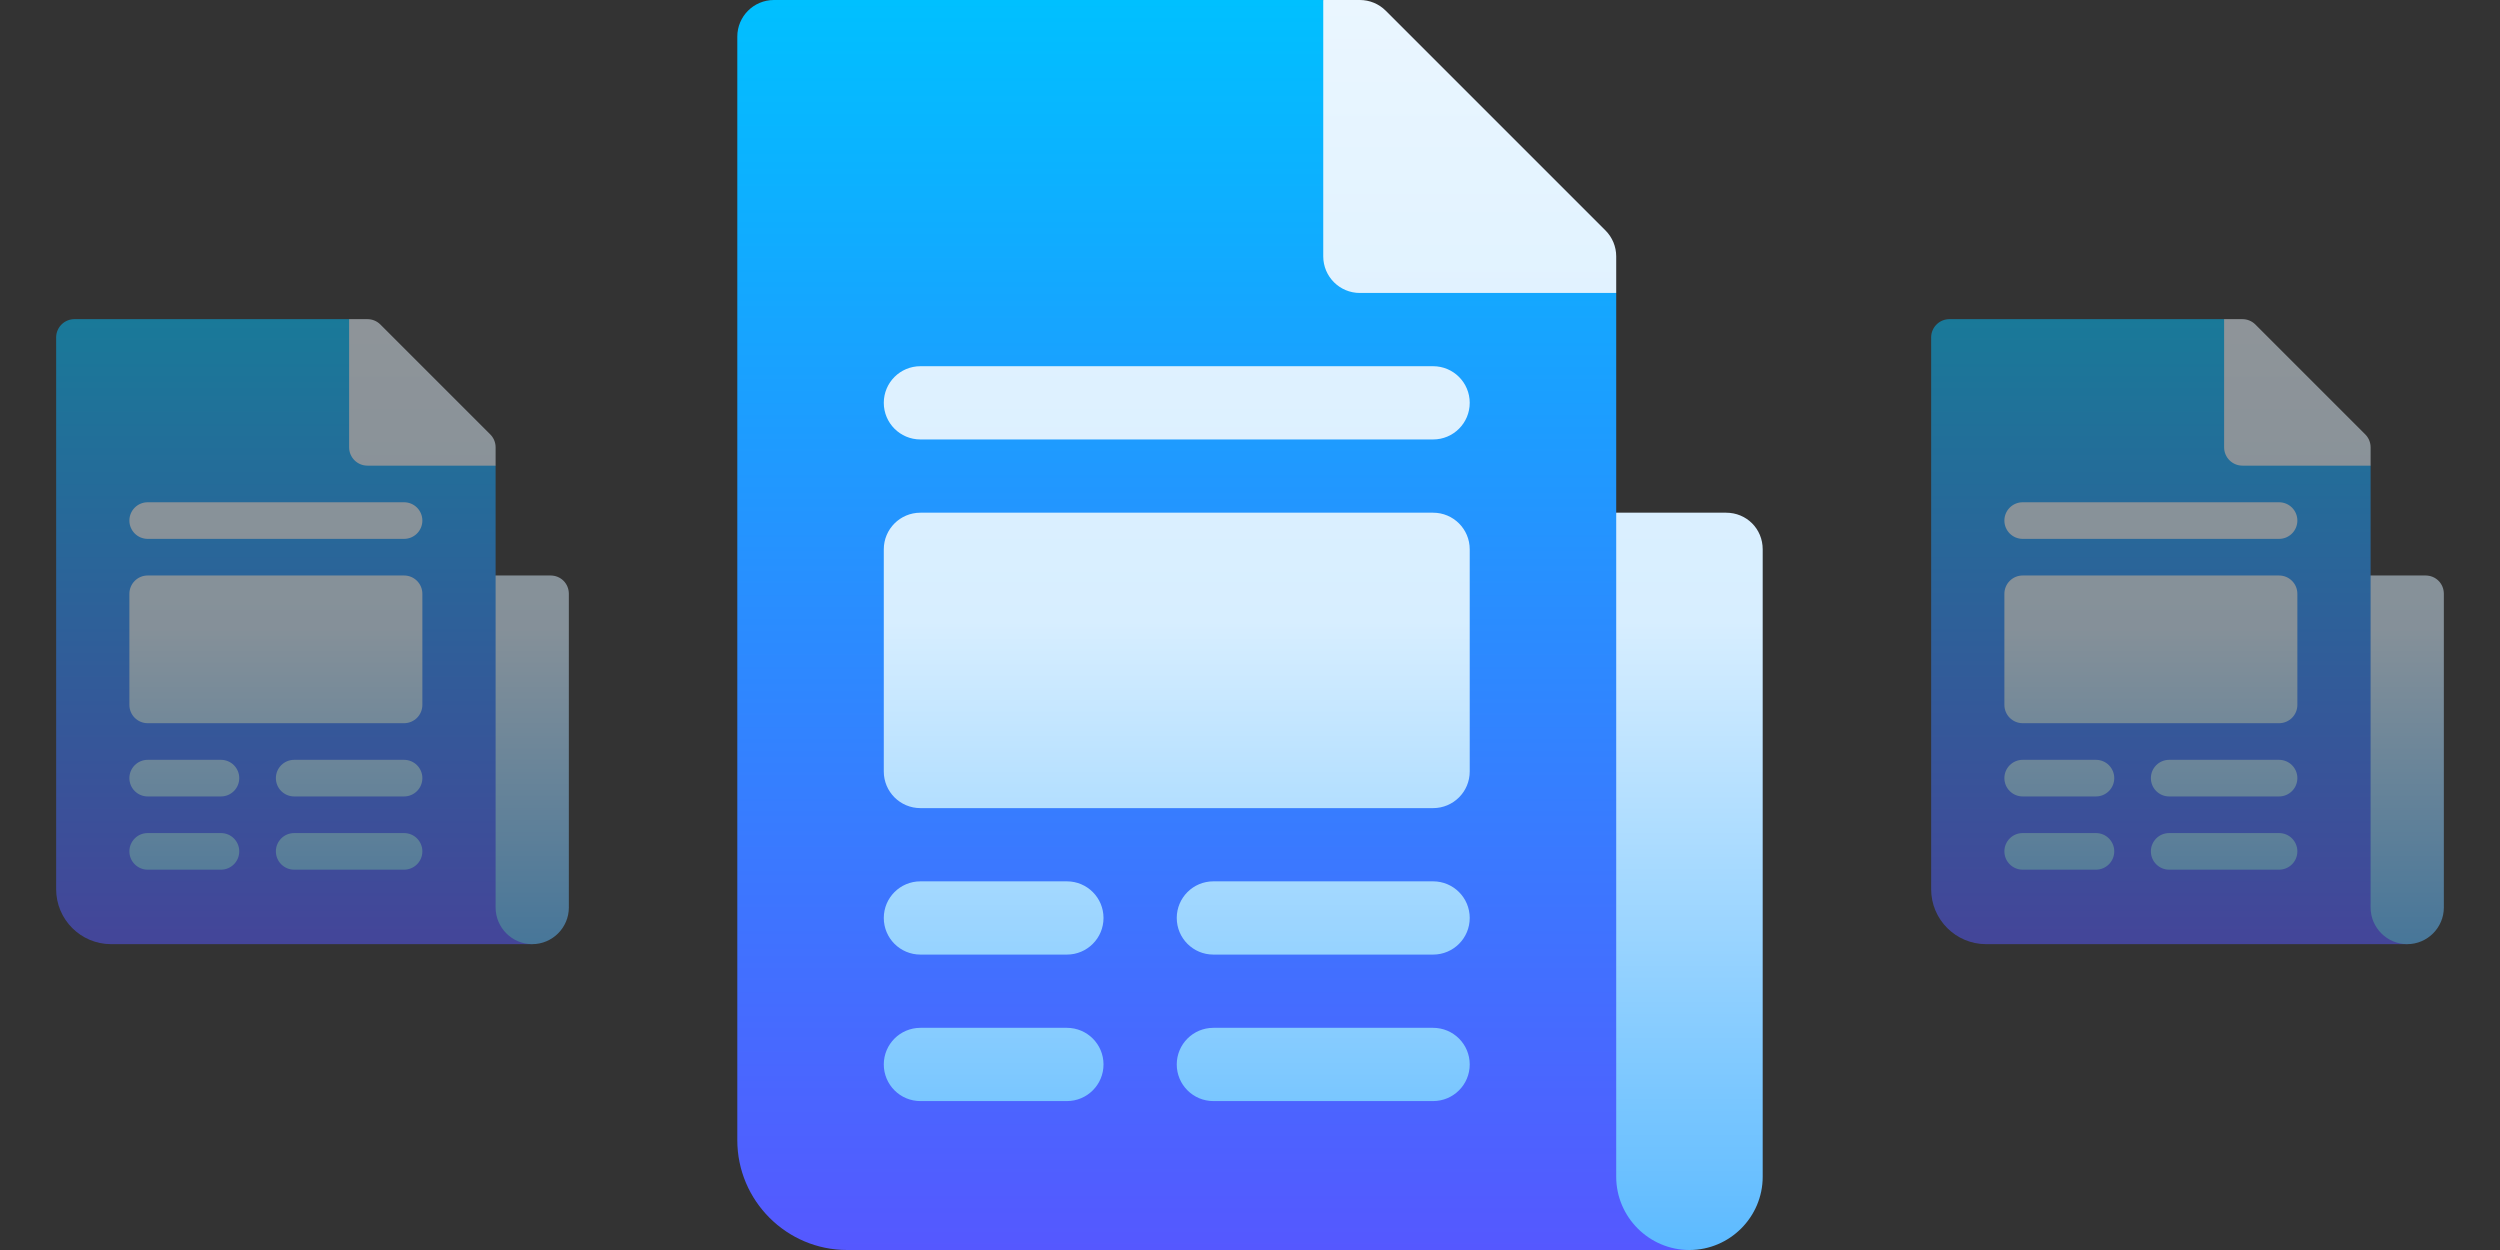
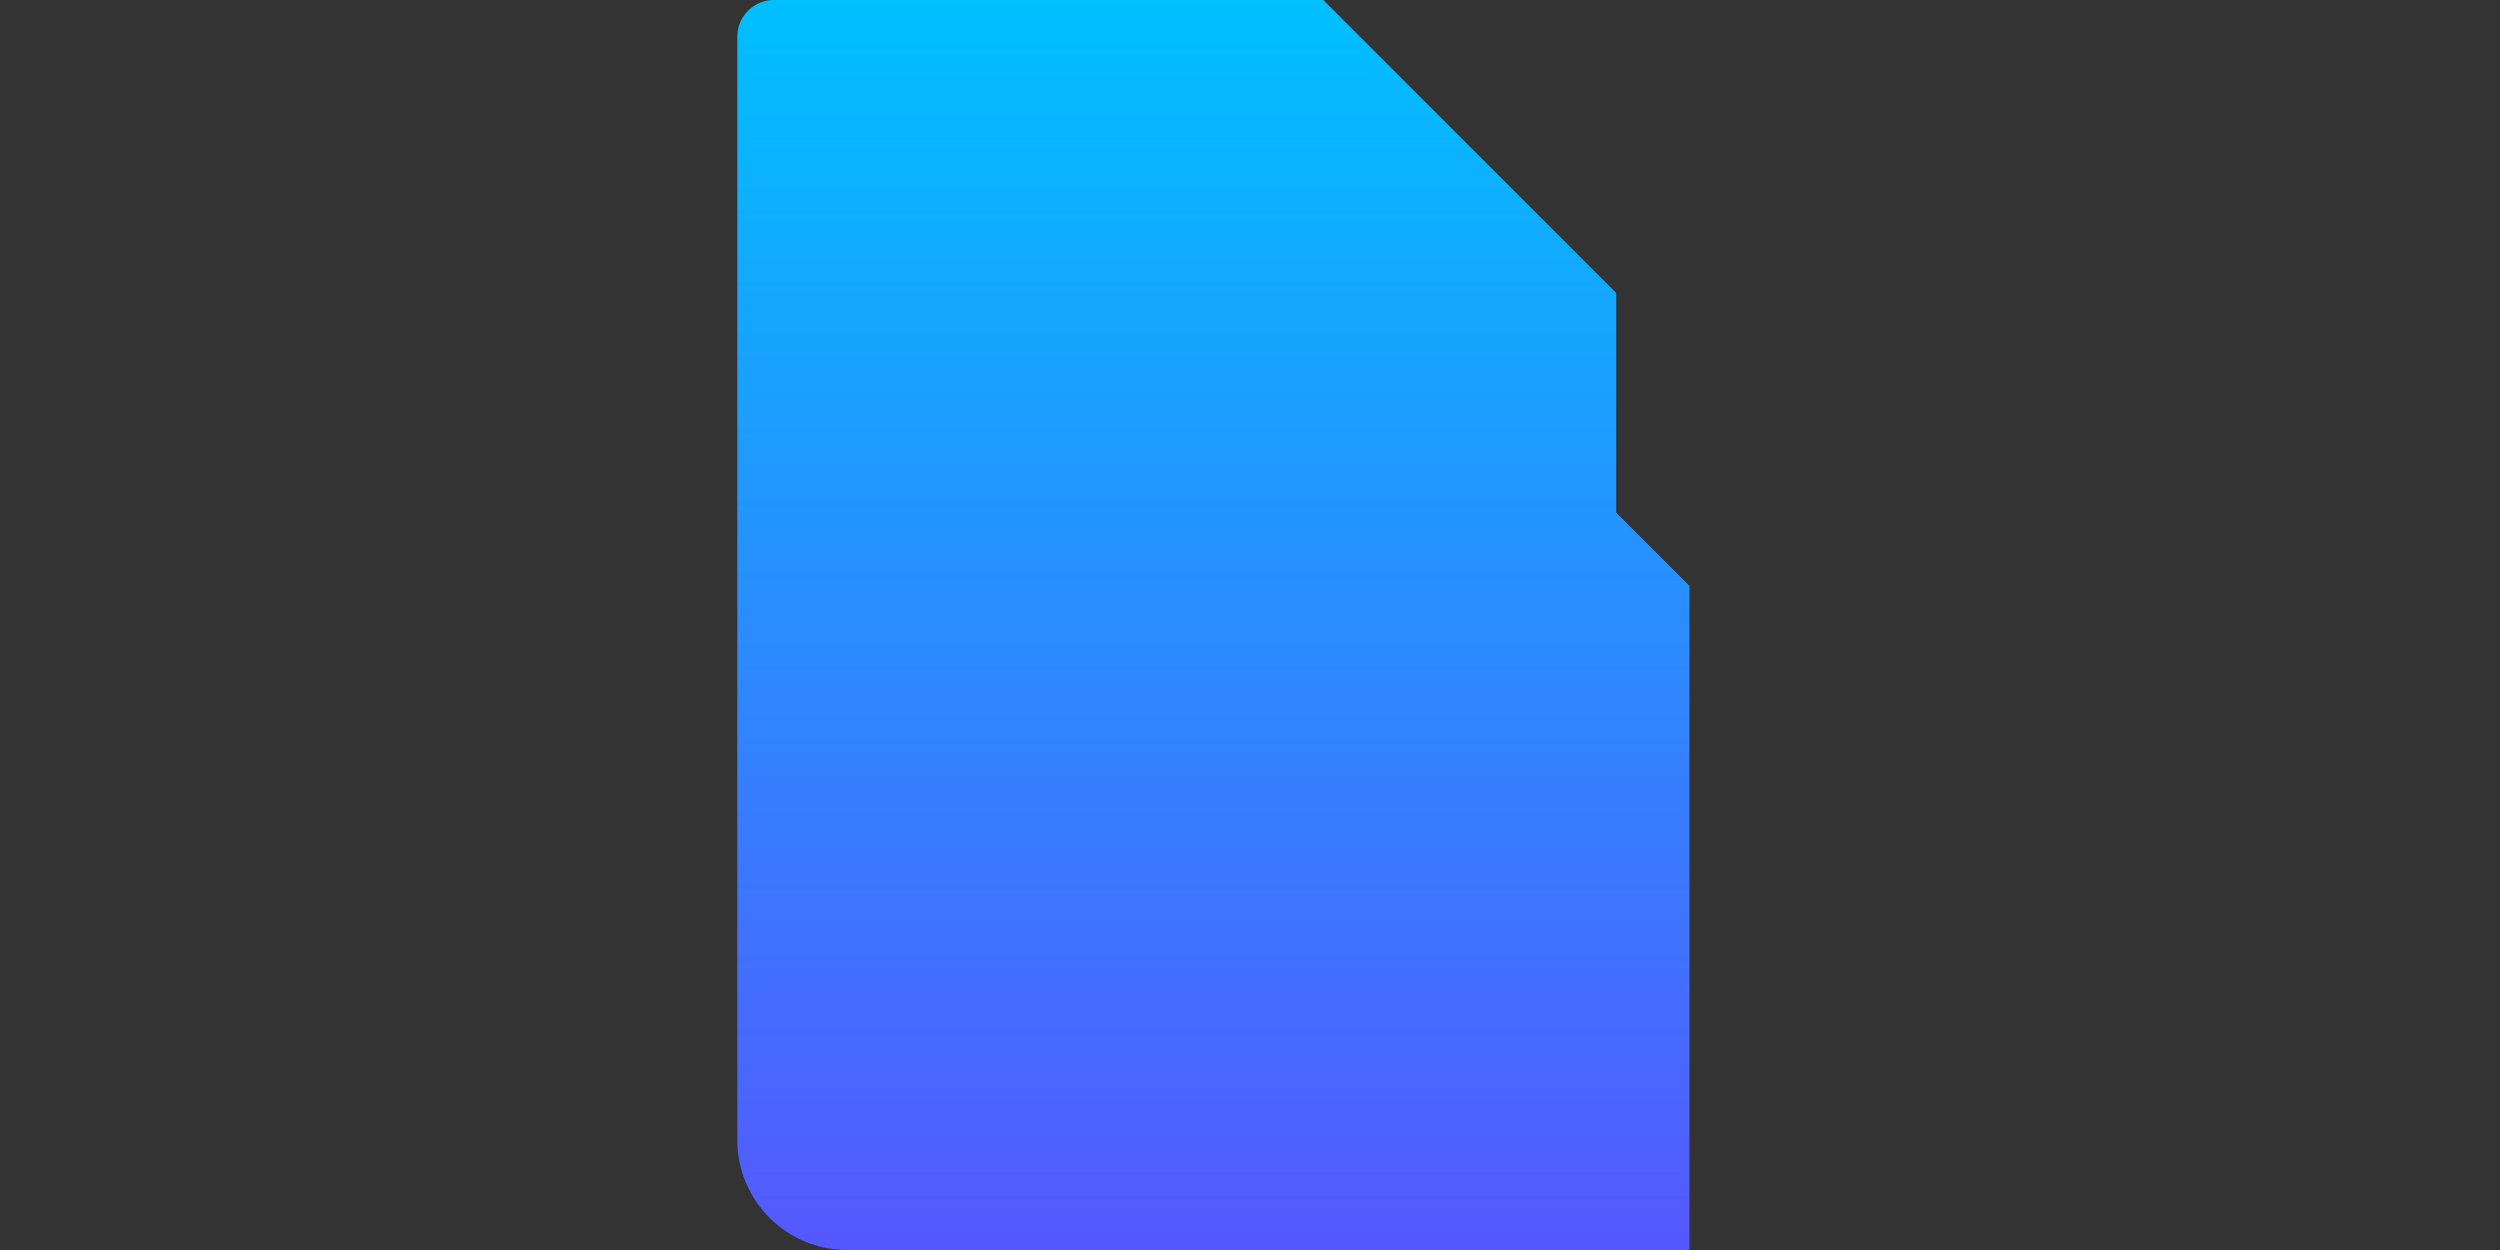
<svg xmlns="http://www.w3.org/2000/svg" width="188" height="94" viewBox="0 0 188 94" fill="none">
  <rect x="0" y="0" width="188" height="94" fill="#333333" stroke="none" />
  <path d="M121.539 38.555V22.031L99.508 0H58.199C56.677 0 55.445 1.232 55.445 2.754V85.738C55.445 90.294 59.151 94 63.707 94H127.047V44.062L121.539 38.555Z" fill="url(#paint0_linear)" />
-   <path d="M107.77 77.293H91.246C89.724 77.293 88.492 78.525 88.492 80.047C88.492 81.569 89.724 82.801 91.246 82.801H107.77C109.292 82.801 110.523 81.569 110.523 80.047C110.523 78.525 109.292 77.293 107.77 77.293ZM80.231 66.277H69.215C67.693 66.277 66.461 67.509 66.461 69.031C66.461 70.553 67.693 71.785 69.215 71.785H80.231C81.753 71.785 82.984 70.553 82.984 69.031C82.984 67.509 81.753 66.277 80.231 66.277ZM102.262 22.031H121.539V19.277C121.539 18.546 121.249 17.847 120.732 17.33L104.209 0.807C103.692 0.29 102.993 0 102.262 0H99.508V19.277C99.508 20.799 100.74 22.031 102.262 22.031ZM80.231 77.293H69.215C67.693 77.293 66.461 78.525 66.461 80.047C66.461 81.569 67.693 82.801 69.215 82.801H80.231C81.753 82.801 82.984 81.569 82.984 80.047C82.984 78.525 81.753 77.293 80.231 77.293ZM107.77 38.555H69.215C67.693 38.555 66.461 39.786 66.461 41.309V58.016C66.461 59.538 67.693 60.77 69.215 60.77H107.77C109.292 60.77 110.523 59.538 110.523 58.016V41.309C110.523 39.786 109.292 38.555 107.77 38.555ZM107.77 66.277H91.246C89.724 66.277 88.492 67.509 88.492 69.031C88.492 70.553 89.724 71.785 91.246 71.785H107.77C109.292 71.785 110.523 70.553 110.523 69.031C110.523 67.509 109.292 66.277 107.77 66.277ZM129.801 38.555H121.539V88.492C121.539 91.522 124.018 94 127.047 94C130.076 94 132.555 91.522 132.555 88.492V41.309C132.555 39.766 131.343 38.555 129.801 38.555ZM107.77 27.539H69.215C67.693 27.539 66.461 28.771 66.461 30.293C66.461 31.815 67.693 33.047 69.215 33.047H107.77C109.292 33.047 110.523 31.815 110.523 30.293C110.523 28.771 109.292 27.539 107.77 27.539Z" fill="url(#paint1_linear)" />
  <g opacity="0.5" clip-path="url(#clip0)">
-     <path d="M37.27 43.277V35.016L26.254 24H5.6C4.839 24 4.223 24.616 4.223 25.377V66.869C4.223 69.147 6.076 71 8.354 71H40.023V46.031L37.27 43.277Z" fill="url(#paint2_linear)" />
-     <path d="M30.385 62.647H22.123C21.362 62.647 20.746 63.262 20.746 64.023C20.746 64.784 21.362 65.4 22.123 65.4H30.385C31.146 65.4 31.762 64.784 31.762 64.023C31.762 63.262 31.146 62.647 30.385 62.647ZM16.615 57.139H11.107C10.346 57.139 9.73 57.755 9.73 58.516C9.73 59.277 10.346 59.893 11.107 59.893H16.615C17.376 59.893 17.992 59.277 17.992 58.516C17.992 57.755 17.376 57.139 16.615 57.139ZM27.631 35.016H37.27V33.639C37.27 33.273 37.124 32.923 36.866 32.665L28.604 24.403C28.346 24.145 27.997 24 27.631 24H26.254V33.639C26.254 34.4 26.87 35.016 27.631 35.016ZM16.615 62.647H11.107C10.346 62.647 9.73 63.262 9.73 64.023C9.73 64.784 10.346 65.4 11.107 65.4H16.615C17.376 65.4 17.992 64.784 17.992 64.023C17.992 63.262 17.376 62.647 16.615 62.647ZM30.385 43.277H11.107C10.346 43.277 9.73 43.893 9.73 44.654V53.008C9.73 53.769 10.346 54.385 11.107 54.385H30.385C31.146 54.385 31.762 53.769 31.762 53.008V44.654C31.762 43.893 31.146 43.277 30.385 43.277ZM30.385 57.139H22.123C21.362 57.139 20.746 57.755 20.746 58.516C20.746 59.277 21.362 59.893 22.123 59.893H30.385C31.146 59.893 31.762 59.277 31.762 58.516C31.762 57.755 31.146 57.139 30.385 57.139ZM41.4 43.277H37.27V68.246C37.27 69.761 38.509 71 40.023 71C41.538 71 42.777 69.761 42.777 68.246V44.654C42.777 43.883 42.172 43.277 41.4 43.277ZM30.385 37.77H11.107C10.346 37.77 9.73 38.385 9.73 39.147C9.73 39.908 10.346 40.523 11.107 40.523H30.385C31.146 40.523 31.762 39.908 31.762 39.147C31.762 38.385 31.146 37.77 30.385 37.77Z" fill="url(#paint3_linear)" />
-   </g>
+     </g>
  <g opacity="0.5" clip-path="url(#clip1)">
-     <path d="M178.27 43.277V35.016L167.254 24H146.6C145.839 24 145.223 24.616 145.223 25.377V66.869C145.223 69.147 147.076 71 149.354 71H181.023V46.031L178.27 43.277Z" fill="url(#paint4_linear)" />
    <path d="M171.385 62.647H163.123C162.362 62.647 161.746 63.262 161.746 64.023C161.746 64.784 162.362 65.4 163.123 65.4H171.385C172.146 65.4 172.762 64.784 172.762 64.023C172.762 63.262 172.146 62.647 171.385 62.647ZM157.615 57.139H152.107C151.346 57.139 150.73 57.755 150.73 58.516C150.73 59.277 151.346 59.893 152.107 59.893H157.615C158.376 59.893 158.992 59.277 158.992 58.516C158.992 57.755 158.376 57.139 157.615 57.139ZM168.631 35.016H178.27V33.639C178.27 33.273 178.124 32.923 177.866 32.665L169.604 24.403C169.346 24.145 168.997 24 168.631 24H167.254V33.639C167.254 34.4 167.87 35.016 168.631 35.016ZM157.615 62.647H152.107C151.346 62.647 150.73 63.262 150.73 64.023C150.73 64.784 151.346 65.4 152.107 65.4H157.615C158.376 65.4 158.992 64.784 158.992 64.023C158.992 63.262 158.376 62.647 157.615 62.647ZM171.385 43.277H152.107C151.346 43.277 150.73 43.893 150.73 44.654V53.008C150.73 53.769 151.346 54.385 152.107 54.385H171.385C172.146 54.385 172.762 53.769 172.762 53.008V44.654C172.762 43.893 172.146 43.277 171.385 43.277ZM171.385 57.139H163.123C162.362 57.139 161.746 57.755 161.746 58.516C161.746 59.277 162.362 59.893 163.123 59.893H171.385C172.146 59.893 172.762 59.277 172.762 58.516C172.762 57.755 172.146 57.139 171.385 57.139ZM182.4 43.277H178.27V68.246C178.27 69.761 179.509 71 181.023 71C182.538 71 183.777 69.761 183.777 68.246V44.654C183.777 43.883 183.172 43.277 182.4 43.277ZM171.385 37.77H152.107C151.346 37.77 150.73 38.385 150.73 39.147C150.73 39.908 151.346 40.523 152.107 40.523H171.385C172.146 40.523 172.762 39.908 172.762 39.147C172.762 38.385 172.146 37.77 171.385 37.77Z" fill="url(#paint5_linear)" />
  </g>
  <defs>
    <linearGradient id="paint0_linear" x1="91.246" y1="94" x2="91.246" y2="0" gradientUnits="userSpaceOnUse">
      <stop stop-color="#5558FF" />
      <stop offset="1" stop-color="#00C0FF" />
    </linearGradient>
    <linearGradient id="paint1_linear" x1="99.508" y1="94" x2="99.508" y2="0" gradientUnits="userSpaceOnUse">
      <stop stop-color="#5CBAFF" />
      <stop offset="0.503" stop-color="#D7EEFF" />
      <stop offset="1" stop-color="#EAF6FF" />
    </linearGradient>
    <linearGradient id="paint2_linear" x1="22.123" y1="71" x2="22.123" y2="24" gradientUnits="userSpaceOnUse">
      <stop stop-color="#5558FF" />
      <stop offset="1" stop-color="#00C0FF" />
    </linearGradient>
    <linearGradient id="paint3_linear" x1="26.254" y1="71" x2="26.254" y2="24" gradientUnits="userSpaceOnUse">
      <stop stop-color="#5CBAFF" />
      <stop offset="0.503" stop-color="#D7EEFF" />
      <stop offset="1" stop-color="#EAF6FF" />
    </linearGradient>
    <linearGradient id="paint4_linear" x1="163.123" y1="71" x2="163.123" y2="24" gradientUnits="userSpaceOnUse">
      <stop stop-color="#5558FF" />
      <stop offset="1" stop-color="#00C0FF" />
    </linearGradient>
    <linearGradient id="paint5_linear" x1="167.254" y1="71" x2="167.254" y2="24" gradientUnits="userSpaceOnUse">
      <stop stop-color="#5CBAFF" />
      <stop offset="0.503" stop-color="#D7EEFF" />
      <stop offset="1" stop-color="#EAF6FF" />
    </linearGradient>
    <clipPath id="clip0">
      <rect width="47" height="47" fill="white" transform="translate(0 24)" />
    </clipPath>
    <clipPath id="clip1">
-       <rect width="47" height="47" fill="white" transform="translate(141 24)" />
-     </clipPath>
+       </clipPath>
  </defs>
</svg>